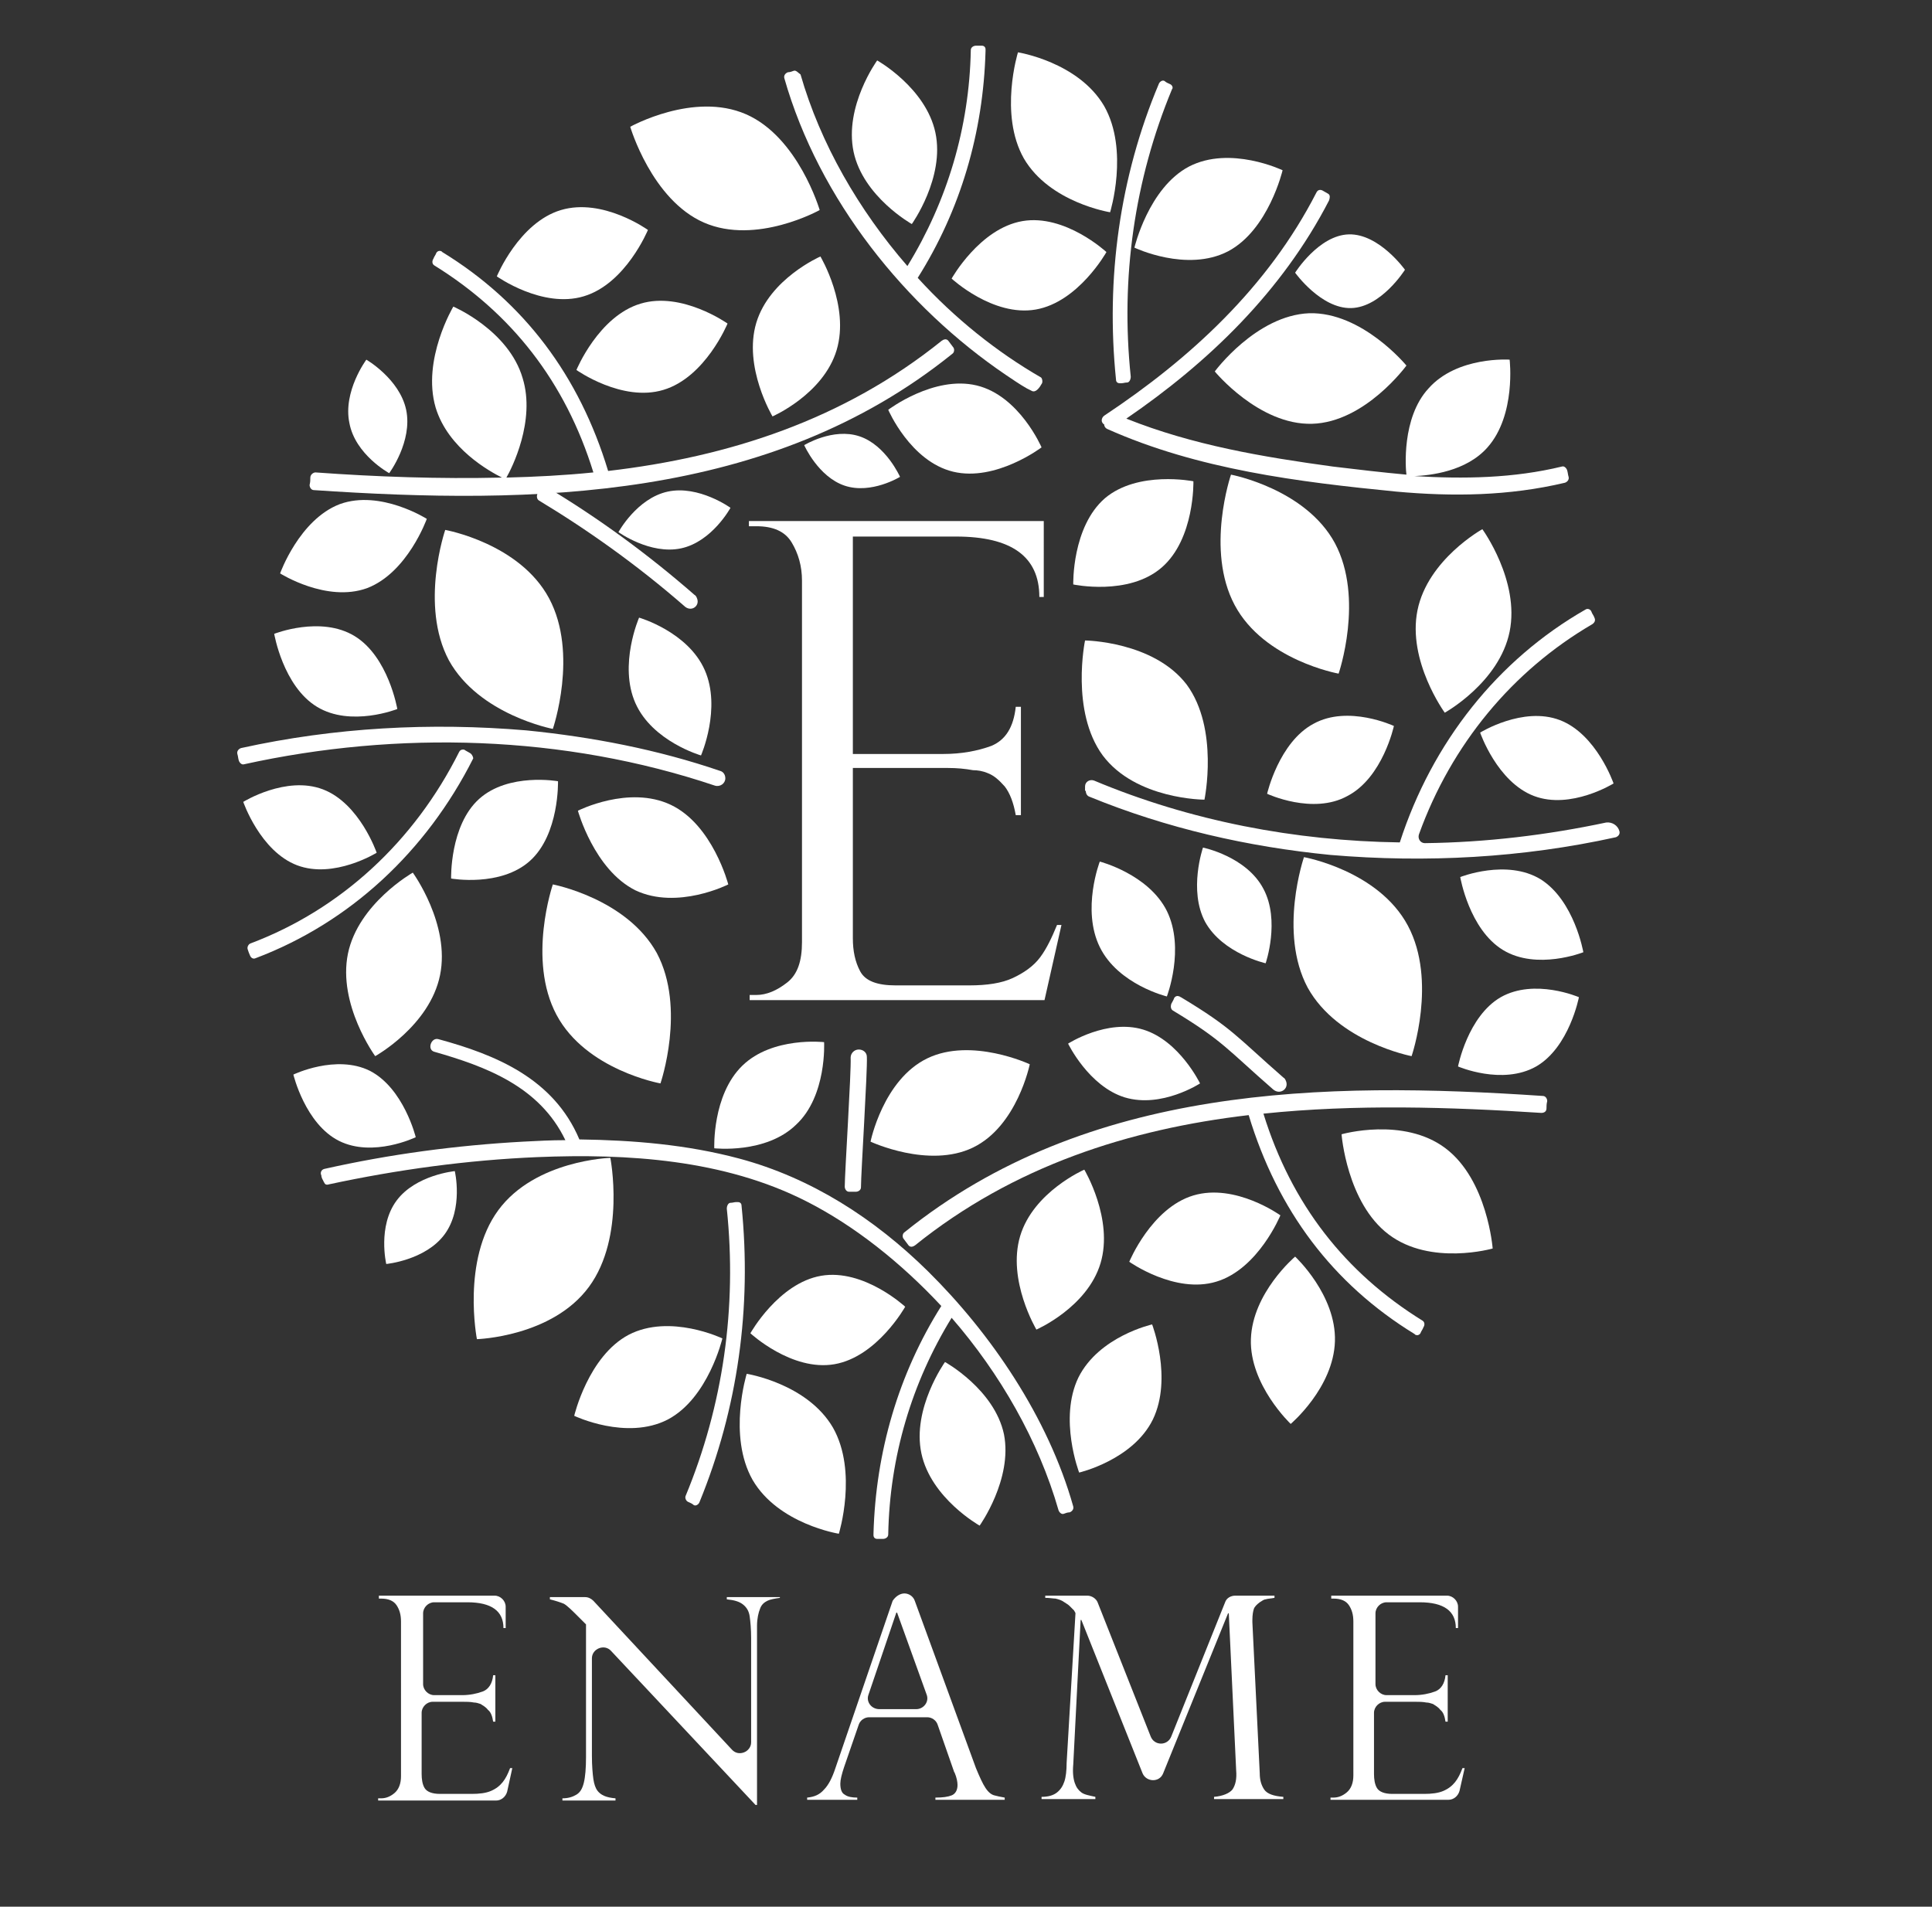
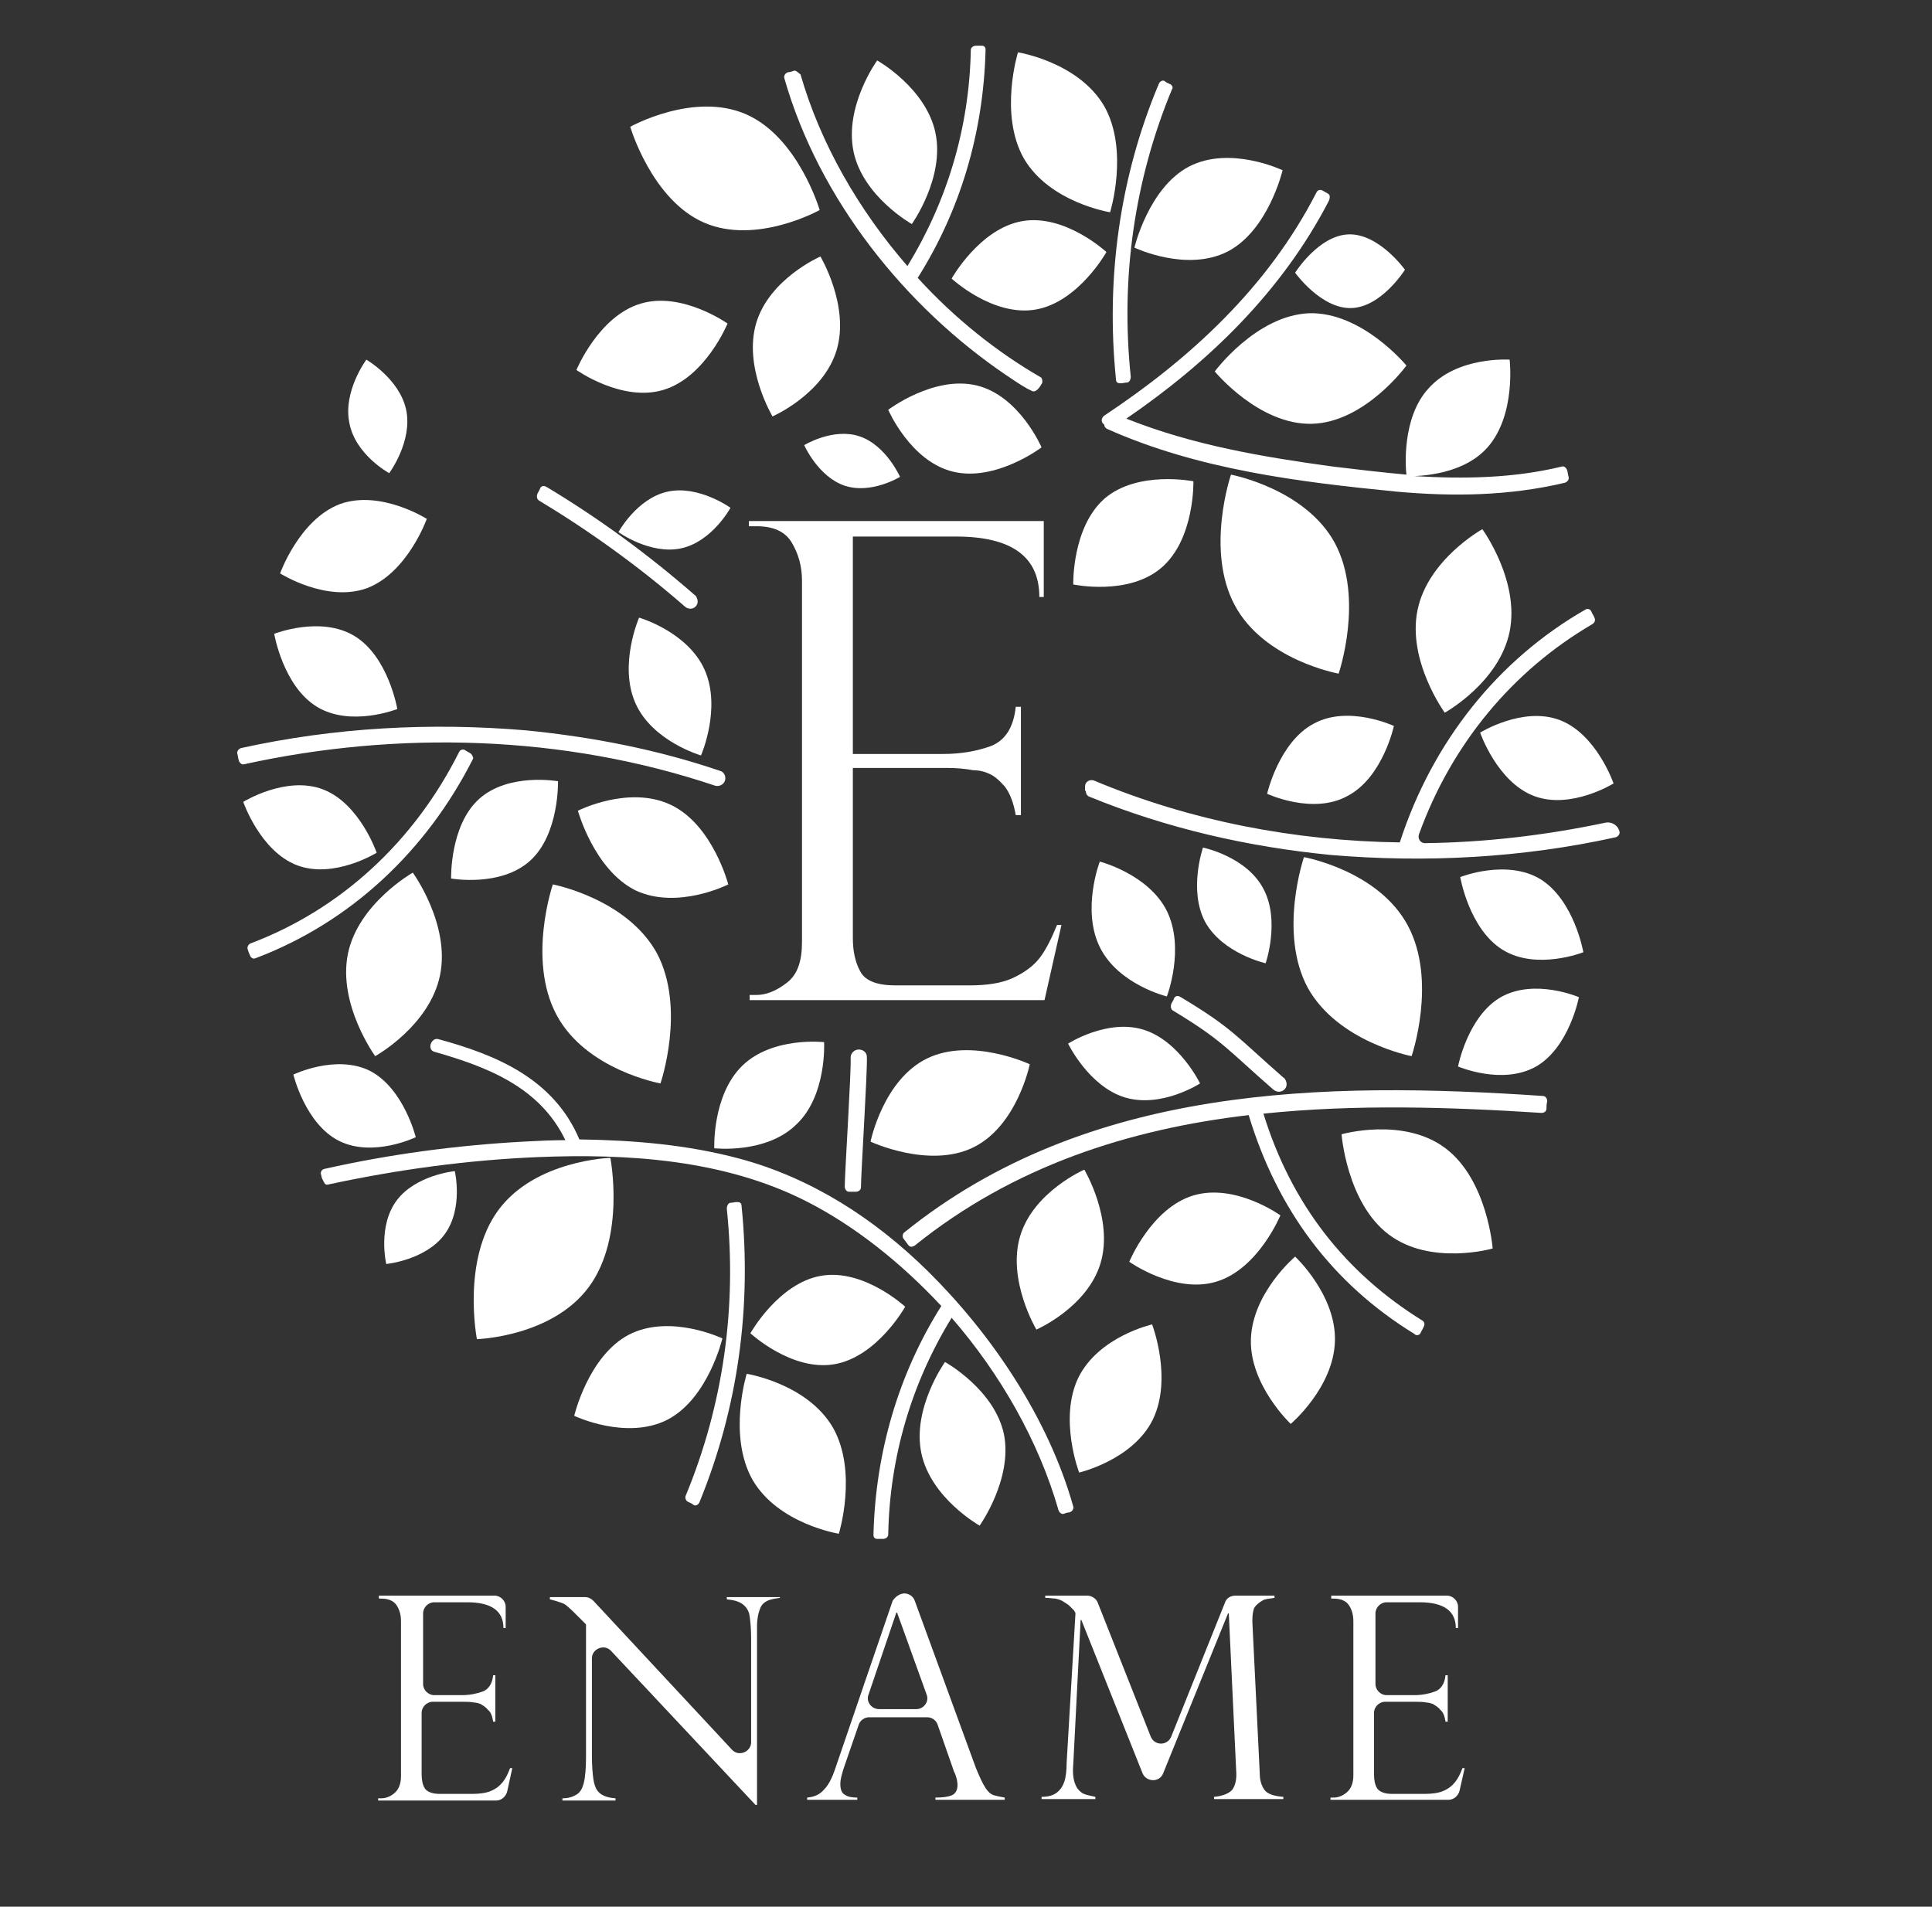
<svg xmlns="http://www.w3.org/2000/svg" xmlns:xlink="http://www.w3.org/1999/xlink" id="Laag_1" x="0px" y="0px" viewBox="0 0 262.1 258.7" style="enable-background:new 0 0 262.1 258.7;" xml:space="preserve">
  <rect x="0" y="0" width="262.1" height="258.7" fill="#333333" stroke="none" />
  <style type="text/css">	.st0{fill:#FFFFFF;}</style>
  <g>
    <path class="st0" d="M107.2,10.5L107.2,10.5C107.2,10.5,107.2,10.5,107.2,10.5C107.2,10.5,107.2,10.5,107.2,10.5z" />
    <path class="st0" d="M113.8,208.1c0,0,2.6-8.4-0.8-14.4c-3.5-6-11.7-7.3-11.7-7.3s-2.6,8.4,0.8,14.4  C105.6,206.8,113.8,208.1,113.8,208.1z" />
    <path class="st0" d="M128.2,184.8c0,0-4.5,6.3-3.2,12.4c1.3,6.1,7.9,9.8,7.9,9.8s4.5-6.3,3.3-12.4  C134.9,188.5,128.2,184.8,128.2,184.8z" />
    <path class="st0" d="M67.6,164.2c-5,6.8-2.9,17.5-2.9,17.5s10.2-0.3,15.2-7.1c5-6.8,2.9-17.5,2.9-17.5S72.6,157.4,67.6,164.2z" />
    <path class="st0" d="M75,120c0,0-3.5,10.2,0.5,17.7c4,7.5,14.1,9.3,14.1,9.3s3.5-10.2-0.5-17.7C85,121.9,75,120,75,120z" />
    <path class="st0" d="M47.2,129.4c-1.4,6.9,3.7,13.9,3.7,13.9s7.4-4.1,8.8-11c1.4-6.9-3.7-13.9-3.7-13.9S48.6,122.6,47.2,129.4z" />
    <path class="st0" d="M91,109.2c-5.7-2.7-12.6,0.8-12.6,0.8s2.2,8,7.8,10.8c5.7,2.7,12.6-0.8,12.6-0.8S96.7,111.9,91,109.2z" />
    <path class="st0" d="M65,108.4c-4,3.6-3.8,10.8-3.8,10.8s6.7,1.2,10.7-2.4c4-3.6,3.8-10.8,3.8-10.8S69,104.8,65,108.4z" />
    <path class="st0" d="M48.1,86.3c-4.6-2.8-10.9-0.3-10.9-0.3s1.2,7.1,5.8,9.9c4.6,2.8,10.9,0.3,10.9,0.3S52.7,89.1,48.1,86.3z" />
    <path class="st0" d="M46.1,68.4c-5.5,2.1-8.1,9.4-8.1,9.4s6.3,4,11.8,2c5.5-2.1,8.1-9.4,8.1-9.4S51.6,66.4,46.1,68.4z" />
    <path class="st0" d="M95.1,102.5c0,0,2.8-6.4,0.5-11.6c-2.3-5.2-8.9-7.1-8.9-7.1s-2.8,6.4-0.5,11.6  C88.5,100.6,95.1,102.5,95.1,102.5z" />
    <path class="st0" d="M162.8,147c0,0-2.8-5.8-7.7-7.3c-4.9-1.5-10.2,1.9-10.2,1.9s2.8,5.8,7.7,7.3C157.6,150.4,162.8,147,162.8,147z  " />
    <path class="st0" d="M171.7,130.7c0,0,2-5.8-0.3-10.1c-2.3-4.4-8.2-5.6-8.2-5.6s-2,5.8,0.3,10.1  C165.9,129.4,171.7,130.7,171.7,130.7z" />
    <path class="st0" d="M90.6,192.6c5.5-2.9,7.4-11,7.4-11s-7.1-3.4-12.7-0.5c-5.5,2.9-7.4,11-7.4,11S85,195.5,90.6,192.6z" />
    <path class="st0" d="M43.8,107.1c-5-1.9-10.8,1.7-10.8,1.7s2.3,6.7,7.3,8.6c5,1.9,10.8-1.7,10.8-1.7S48.8,109,43.8,107.1z" />
    <path class="st0" d="M149.9,67.6c-4.5,3.9-4.3,11.7-4.3,11.7s7.5,1.6,12-2.3c4.5-3.9,4.3-11.7,4.3-11.7S154.4,63.8,149.9,67.6z" />
    <path class="st0" d="M111.8,141.4c0,0-7-0.8-11.1,3.2c-4.1,4-3.8,11.2-3.8,11.2s7,0.8,11.1-3.2  C112.2,148.7,111.8,141.4,111.8,141.4z" />
    <path class="st0" d="M46,154.8c4.6,2.3,10.4-0.5,10.4-0.5s-1.6-6.6-6.2-9c-4.6-2.3-10.4,0.5-10.4,0.5S41.4,152.5,46,154.8z" />
    <path class="st0" d="M52.8,64.2c0,0,3.2-4.3,2.3-8.6c-0.9-4.2-5.4-6.8-5.4-6.8s-3.2,4.3-2.3,8.6C48.2,61.7,52.8,64.2,52.8,64.2z" />
    <path class="st0" d="M61.7,158.9c0,0-5.3,0.5-7.9,4c-2.6,3.5-1.4,8.6-1.4,8.6s5.3-0.5,7.9-4C62.9,164,61.7,158.9,61.7,158.9z" />
    <path class="st0" d="M99.1,68.9c0,0-4.3-3.1-8.5-2.2c-4.2,0.9-6.7,5.5-6.7,5.5s4.3,3.1,8.5,2.2C96.6,73.5,99.1,68.9,99.1,68.9z" />
    <path class="st0" d="M122.1,64.7c0,0-1.9-4.3-5.5-5.5c-3.6-1.2-7.5,1.2-7.5,1.2s1.9,4.3,5.5,5.5C118.2,67.1,122.1,64.7,122.1,64.7z  " />
    <path class="st0" d="M102.6,43.8c-1.8,6,2.2,12.7,2.2,12.7s6.9-3,8.7-9c1.8-6-2.2-12.7-2.2-12.7S104.4,37.8,102.6,43.8z" />
-     <path class="st0" d="M76.1,28.5c-5.7,1.7-8.7,9-8.7,9s6.2,4.4,11.8,2.7c5.7-1.7,8.7-9,8.7-9S81.8,26.8,76.1,28.5z" />
    <path class="st0" d="M95.5,30.2c7.1,3.1,15.7-1.7,15.7-1.7s-2.9-9.9-10-13c-7.1-3.1-15.7,1.7-15.7,1.7S88.4,27.1,95.5,30.2z" />
    <path class="st0" d="M129.1,37.8c0,0,5.6,5.2,11.4,4.2c5.8-1,9.6-7.8,9.6-7.8s-5.6-5.2-11.4-4.2C132.9,31,129.1,37.8,129.1,37.8z" />
    <path class="st0" d="M115.8,20.6c1.3,6.1,7.9,9.8,7.9,9.8s4.5-6.3,3.2-12.4c-1.3-6.1-7.9-9.8-7.9-9.8S114.5,14.4,115.8,20.6z" />
    <path class="st0" d="M86.9,41.2c-5.7,1.7-8.7,9-8.7,9s6.2,4.4,11.8,2.7c5.7-1.7,8.7-9,8.7-9S92.5,39.5,86.9,41.2z" />
    <path class="st0" d="M132.5,52.3c-5.8-1.4-12,3.3-12,3.3s3,7,8.8,8.4c5.8,1.4,12-3.3,12-3.3S138.3,53.7,132.5,52.3z" />
-     <path class="st0" d="M60.4,71.9c0,0-3.5,10.2,0.5,17.7C65,97,75,98.9,75,98.9s3.5-10.2-0.5-17.7C70.5,73.7,60.4,71.9,60.4,71.9z" />
    <path class="st0" d="M164.8,50.4c0,0,6,7.3,13.2,7.1c7.2-0.2,12.8-7.9,12.8-7.9s-6-7.3-13.2-7.1C170.4,42.8,164.8,50.4,164.8,50.4z  " />
    <path class="st0" d="M190.8,64.4c-3.3-0.3-6.7-0.7-10-1.1c-9.5-1.3-19-2.9-28-6.5c11.1-7.6,21.1-17.2,27.5-29.6  c0.1-0.3,0.2-0.7-0.1-0.9c-0.2-0.1-0.5-0.3-0.7-0.4c-0.3-0.2-0.7-0.2-0.9,0.2c-6.6,12.9-17.2,22.6-28.8,30.3  c-0.4,0.3-0.5,0.9,0,1.2c0,0.3,0.2,0.5,0.4,0.6c12.3,5.5,26,7.2,39.2,8.5c7.7,0.7,15.3,0.6,22.9-1.2c0.3-0.1,0.6-0.4,0.5-0.8  c-0.1-0.3-0.1-0.6-0.2-0.9c-0.1-0.3-0.4-0.6-0.7-0.5c-6.6,1.6-13.3,1.7-20,1.3c2.1-0.1,7-0.6,9.9-3.9c3.9-4.4,3-11.9,3-11.9  s-7.1-0.5-11,3.9C190.1,56.7,190.7,63.7,190.8,64.4z" />
    <path class="st0" d="M167,64.4c0,0-3.5,10.2,0.5,17.7c4,7.5,14.1,9.3,14.1,9.3s3.5-10.2-0.5-17.7C177.1,66.3,167,64.4,167,64.4z" />
    <path class="st0" d="M204.8,85.7c1.4-6.9-3.7-13.9-3.7-13.9s-7.4,4.1-8.8,11c-1.4,6.9,3.7,13.9,3.7,13.9S203.4,92.6,204.8,85.7z" />
-     <path class="st0" d="M147.2,86.9c0,0-2,9.6,2.4,15.6c4.5,6,13.8,6,13.8,6s2-9.6-2.4-15.6C156.5,87,147.2,86.9,147.2,86.9z" />
    <path class="st0" d="M171.9,107.7c0,0,6.2,2.9,10.9,0.3c4.8-2.5,6.3-9.5,6.3-9.5s-6.2-2.9-10.9-0.3  C173.5,100.7,171.9,107.7,171.9,107.7z" />
    <path class="st0" d="M209,119.3c-4.6-2.8-10.9-0.3-10.9-0.3s1.2,7.1,5.8,9.9c4.6,2.8,10.9,0.3,10.9,0.3S213.6,122.2,209,119.3z" />
    <path class="st0" d="M149.2,116.9c0,0-2.5,6.5,0,11.6c2.5,5.1,9.1,6.7,9.1,6.7s2.5-6.5,0-11.6C155.8,118.6,149.2,116.9,149.2,116.9  z" />
    <path class="st0" d="M161.3,22.6c-5.5,2.9-7.4,11-7.4,11s7.1,3.4,12.7,0.5c5.5-2.9,7.4-11,7.4-11S166.9,19.7,161.3,22.6z" />
    <path class="st0" d="M183,31.8c-4.1,0.1-7.3,5.2-7.3,5.2s3.5,4.9,7.6,4.8c4.1-0.1,7.3-5.2,7.3-5.2S187.1,31.7,183,31.8z" />
    <path class="st0" d="M211.6,97.7c-5-1.9-10.8,1.7-10.8,1.7s2.3,6.7,7.3,8.6c5,1.9,10.8-1.7,10.8-1.7S216.6,99.6,211.6,97.7z" />
    <path class="st0" d="M125.8,143.6c-6,2.9-7.7,11.3-7.7,11.3s7.9,3.7,13.9,0.8c6-2.9,7.7-11.3,7.7-11.3S131.8,140.7,125.8,143.6z" />
    <path class="st0" d="M138.9,21.5c3.5,6,11.7,7.3,11.7,7.3s2.6-8.4-0.8-14.4c-3.5-6-11.7-7.3-11.7-7.3S135.5,15.5,138.9,21.5z" />
    <path class="st0" d="M138.4,167.7c-1.8,6,2.2,12.7,2.2,12.7s6.9-3,8.7-9c1.8-6-2.2-12.7-2.2-12.7S140.2,161.7,138.4,167.7z" />
    <path class="st0" d="M214.2,135.3c0,0-6-2.6-10.6,0c-4.5,2.6-5.8,9.4-5.8,9.4s6,2.6,10.6,0C212.9,142.1,214.2,135.3,214.2,135.3z" />
    <path class="st0" d="M175.1,193.2c0,0,5.8-4.9,6-11.2c0.2-6.3-5.4-11.5-5.4-11.5s-5.8,4.9-6,11.2  C169.5,187.9,175.1,193.2,175.1,193.2z" />
    <path class="st0" d="M202.5,169.4c0,0-0.7-9.3-6.4-13.6c-5.7-4.3-14.1-1.9-14.1-1.9s0.7,9.3,6.4,13.6  C194.1,171.8,202.5,169.4,202.5,169.4z" />
    <path class="st0" d="M146.3,186.9c-2.7,5.6,0.1,12.9,0.1,12.9s7.3-1.7,10-7.2c2.7-5.6-0.1-12.9-0.1-12.9S149.1,181.3,146.3,186.9z" />
    <path class="st0" d="M111.4,173.1c-5.8,1-9.6,7.8-9.6,7.8s5.6,5.2,11.4,4.2c5.8-1,9.6-7.8,9.6-7.8S117.2,172.1,111.4,173.1z" />
    <path class="st0" d="M161.9,162.2c-5.7,1.7-8.7,9-8.7,9s6.2,4.4,11.8,2.7c5.7-1.7,8.7-9,8.7-9S167.6,160.5,161.9,162.2z" />
    <path class="st0" d="M191.5,143.3c0,0,3.5-10.2-0.5-17.7c-4-7.5-14.1-9.3-14.1-9.3s-3.5,10.2,0.5,17.7  C181.5,141.4,191.5,143.3,191.5,143.3z" />
    <path class="st0" d="M63.8,102.2c-0.2-0.1-0.5-0.3-0.7-0.4c-0.1-0.1-0.2-0.1-0.3-0.1c-0.2,0-0.4,0.1-0.5,0.3  c-6.1,12.2-16.1,21.4-28.3,26c-0.3,0.1-0.5,0.5-0.4,0.8c0.1,0.3,0.2,0.6,0.3,0.8c0.1,0.3,0.4,0.6,0.8,0.4  c12.7-4.8,23.1-14.4,29.5-27.1C64.2,102.8,64.1,102.4,63.8,102.2z" />
    <path class="st0" d="M100.6,163.6c0-0.4-0.3-0.5-0.5-0.5c-0.1,0-0.1,0-0.2,0c-0.3,0-0.5,0.1-0.8,0.1c-0.3,0-0.5,0.4-0.5,0.8  c1.4,13.4-0.5,26.7-5.6,39c-0.1,0.3,0.1,0.7,0.4,0.8c0.2,0.1,0.5,0.2,0.7,0.4c0.3,0.2,0.7-0.1,0.8-0.4  C100.1,191.1,102,177.4,100.6,163.6z" />
-     <path class="st0" d="M42.1,64.8c0,0.3,0,0.6-0.1,1c0,0.3,0.2,0.7,0.6,0.7c29.7,2,61.8,1.5,86.6-18.5c0.3-0.2,0.3-0.7,0.1-0.9  c-0.2-0.3-0.4-0.5-0.6-0.8c-0.2-0.3-0.5-0.3-0.7-0.2c-0.1,0-0.1,0.1-0.2,0.1C114.4,57,98.8,62,82.5,63.9C78.6,51,71.1,41,60,34.2  c0,0-0.1-0.1-0.1-0.1c-0.2-0.1-0.5-0.1-0.7,0.2c-0.1,0.3-0.3,0.5-0.4,0.8c-0.2,0.3-0.2,0.7,0.1,0.9c10.5,6.5,17.8,15.8,21.6,28.1  c-3.9,0.4-7.9,0.6-11.8,0.7c0.7-1.2,4-7.7,2.2-13.5c-1.9-6.5-9.4-9.7-9.4-9.7s-4.3,7.2-2.4,13.7c1.7,5.6,7.4,8.7,9,9.5  c-8.5,0.2-17-0.1-25.3-0.7C42.5,64.1,42.1,64.4,42.1,64.8z" />
    <path class="st0" d="M107.7,9.6c-0.3,0.1-0.5,0.2-0.8,0.2c-0.3,0.1-0.6,0.4-0.5,0.8c4.7,16.5,16.5,31.1,30.1,40.3  c0.6,0.4,1.9,1.3,2.8,1.8c0.2,0.1,0.4,0.2,0.6,0.3c0.3,0.2,0.6,0.1,0.9-0.2c0.2-0.2,0.4-0.5,0.5-0.7c0.2-0.2,0.1-0.8-0.1-0.9  c-5.9-3.4-11.7-8-16.7-13.5c5.8-9.2,8.9-19.7,9.2-30.8c0-0.1,0-0.1,0-0.2c0-0.3-0.2-0.5-0.5-0.5c-0.3,0-0.5,0-0.8,0  c-0.3,0-0.7,0.2-0.7,0.6c-0.2,10.5-3.2,20.5-8.6,29.3c-6.6-7.6-11.8-16.6-14.5-26C108.3,9.9,108,9.5,107.7,9.6z M107.2,10.5  C107.2,10.5,107.2,10.5,107.2,10.5C107.2,10.5,107.2,10.5,107.2,10.5L107.2,10.5z" />
    <path class="st0" d="M158.7,11.4c-0.2-0.1-0.5-0.2-0.7-0.4c-0.3-0.2-0.7,0.1-0.8,0.4c-5.3,12.6-7.2,26.4-5.8,40.1  c0,0.4,0.3,0.5,0.5,0.5c0.1,0,0.1,0,0.2,0c0.3,0,0.5-0.1,0.8-0.1c0.3,0,0.5-0.4,0.5-0.8c-1.4-13.4,0.5-26.7,5.6-39  C159.2,11.9,159,11.5,158.7,11.4z" />
    <path class="st0" d="M209.8,150.4c0-0.3,0-0.6,0.1-1c0-0.3-0.2-0.7-0.6-0.7c-29.7-2-61.8-1.5-86.6,18.5c-0.3,0.2-0.3,0.7-0.1,0.9  c0.2,0.3,0.4,0.5,0.6,0.8c0.2,0.3,0.5,0.3,0.7,0.2c0.1,0,0.1-0.1,0.2-0.1c13.4-10.8,29.1-15.8,45.3-17.7  c3.9,12.9,11.4,22.9,22.5,29.7c0,0,0.1,0.1,0.1,0.1c0.2,0.1,0.5,0.1,0.7-0.2c0.1-0.3,0.3-0.5,0.4-0.8c0.2-0.3,0.2-0.7-0.1-0.9  c-10.5-6.5-17.8-15.8-21.6-28.1c12.5-1.3,25.3-0.9,37.7-0.1C209.5,151,209.8,150.8,209.8,150.4z" />
    <path class="st0" d="M43.9,160.3c0,0.1,0.1,0.1,0.1,0.2c0.1,0.2,0.3,0.3,0.6,0.2c9.3-2,18.8-3.3,28.3-3.7c12.2-0.5,25.3,0.3,36.5,6  c6.5,3.3,12.8,8.3,18.3,14.2c0,0,0,0,0,0c-5.8,9.2-8.9,19.8-9.2,30.9c0,0.1,0,0.1,0,0.2c0,0.3,0.2,0.5,0.5,0.5c0.3,0,0.5,0,0.8,0  c0.3,0,0.7-0.2,0.7-0.6c0.2-10.6,3.2-20.6,8.6-29.4c6.6,7.6,11.8,16.7,14.5,26.1c0.1,0.3,0.4,0.6,0.7,0.5c0.3-0.1,0.5-0.2,0.8-0.2  c0.3-0.1,0.6-0.4,0.5-0.8c-3.4-12.1-11.2-23.5-19.7-31.9c-7.3-7.2-15.9-12.7-25.6-15.3c-7.1-1.9-14.4-2.5-21.7-2.6  c-3.5-8.3-11.4-11.5-19.1-13.6c-1-0.3-1.6,1.4-0.6,1.7c7,2,14.3,4.7,17.8,12c-1.9,0-3.8,0.1-5.7,0.2c-9.1,0.5-18.1,1.7-27,3.7  c-0.4,0.1-0.6,0.5-0.4,0.9C43.6,159.8,43.8,160.1,43.9,160.3z" />
    <g>
      <path class="st0" d="M147.3,107.3c0,0.4,0.2,0.7,0.5,0.8c10.5,4.3,21.5,6.8,32.7,7.9c13,1.1,26,0.4,38.7-2.4   c0.3-0.1,0.6-0.4,0.5-0.8c0,0,0,0,0,0c-0.2-0.8-1-1.3-1.8-1.2c-8,1.7-16.3,2.7-24.6,2.8c-0.6,0-1-0.6-0.8-1.2   c4.4-12.2,12.7-22.2,23.5-28.5c0.3-0.2,0.5-0.5,0.3-0.9c-0.1-0.3-0.3-0.5-0.4-0.8c-0.1-0.3-0.5-0.5-0.8-0.3   c-11.9,6.8-20.8,18-25.2,31.6c0,0,0,0,0,0c-14.2-0.2-28.4-2.9-41.5-8.4c-0.6-0.2-1.2,0.2-1.2,0.8V107.3z" />
    </g>
    <g>
      <path class="st0" d="M116.5,142.4c-0.6,0-1.1,0.5-1.1,1.1c0.1,1.8-0.8,15.7-0.8,17.5c0,0.3,0.2,0.7,0.6,0.7c0.3,0,0.6,0,0.9,0   c0.3,0,0.7-0.2,0.7-0.6c0-1.9,0.9-15.9,0.8-17.7C117.6,142.8,117.1,142.4,116.5,142.4L116.5,142.4z" />
      <path class="st0" d="M32.4,103.2c0.1,0.3,0.4,0.6,0.7,0.5c20.9-4.6,43.4-4,63.9,2.9c0.7,0.2,1.4-0.3,1.4-1v0c0-0.5-0.3-0.9-0.7-1   c-8.5-2.9-17.3-4.6-26.3-5.5c-13-1.1-26-0.4-38.7,2.4c-0.3,0.1-0.6,0.4-0.5,0.8C32.3,102.6,32.3,102.9,32.4,103.2z" />
      <path class="st0" d="M94.6,81.3L94.6,81.3c-0.1-0.3-0.2-0.5-0.4-0.6c-6.3-5.5-13-10.4-20-14.6c-0.1,0-0.1-0.1-0.2-0.1   c-0.2-0.1-0.5-0.1-0.7,0.2c-0.1,0.3-0.3,0.6-0.4,0.8c-0.1,0.3-0.1,0.7,0.2,0.9c6.8,4.1,13.5,8.9,19.7,14.3   C93.7,83.1,94.9,82.3,94.6,81.3z" />
      <path class="st0" d="M174.5,146.8L174.5,146.8c-0.1-0.3-0.2-0.5-0.4-0.6c-6.3-5.5-6.9-6.7-13.9-10.9c-0.1,0-0.1-0.1-0.2-0.1   c-0.2-0.1-0.5-0.1-0.7,0.2c-0.1,0.3-0.3,0.6-0.4,0.8c-0.1,0.3-0.1,0.7,0.2,0.9c6.8,4.1,7.4,5.3,13.6,10.7   C173.6,148.6,174.8,147.8,174.5,146.8z" />
    </g>
  </g>
  <g>
    <defs>
      <path id="SVGID_1_" d="M101.6,71.5v-0.8h40V81h-0.6c0-5.5-3.8-8.2-11.3-8.2h-14v29.5h12.3c2.4,0,4.6-0.4,6.5-1.1   c1.9-0.8,3-2.5,3.3-5.3h0.7v14.7h-0.7c-0.3-1.7-0.8-3-1.5-3.9c-0.8-0.9-1.5-1.5-2.3-1.8c-0.7-0.3-1.4-0.4-2-0.4   c-1.1-0.2-2.2-0.3-3.4-0.3h-12.9v23.1c0,1.7,0.3,3.2,1,4.5c0.7,1.3,2.3,1.9,4.8,1.9h10c2.4,0,4.4-0.3,5.9-1   c1.5-0.7,2.8-1.6,3.7-2.8c0.9-1.2,1.6-2.7,2.3-4.4h0.6l-2.3,10.2h-40V135h0.9c1.4,0,2.8-0.6,4.2-1.7c1.4-1.1,2-2.9,2-5.5v-49   c0-2-0.5-3.7-1.4-5.2c-0.9-1.5-2.5-2.2-4.8-2.2H101.6z" />
    </defs>
    <use xlink:href="#SVGID_1_" style="overflow:visible;fill:#FFFFFF;" />
    <clipPath id="SVGID_00000009551481088850973520000004196055313684136108_">
      <use xlink:href="#SVGID_1_" style="overflow:visible;" />
    </clipPath>
  </g>
  <g>
    <path class="st0" d="M51.4,216.8v-0.3h15.7c0.8,0,1.5,0.7,1.5,1.5v2.9h-0.3c0-2.3-1.6-3.5-4.9-3.5h-4.5c-0.8,0-1.5,0.7-1.5,1.5v9.6  c0,0.8,0.7,1.5,1.5,1.5h3.8c1,0,2-0.2,2.8-0.5c0.8-0.3,1.3-1.1,1.4-2.2h0.3v6.3h-0.3c-0.1-0.7-0.3-1.3-0.7-1.6  c-0.3-0.4-0.7-0.6-1-0.8c-0.3-0.1-0.6-0.2-0.9-0.2c-0.5-0.1-1-0.1-1.5-0.1h-4.1c-0.8,0-1.5,0.7-1.5,1.5v8.3c0,0.7,0.1,1.4,0.4,1.9  s1,0.8,2.1,0.8h4.3c1,0,1.9-0.1,2.6-0.4c0.7-0.3,1.2-0.7,1.6-1.2c0.4-0.5,0.7-1.1,1-1.9h0.3l-0.7,3.2c-0.2,0.7-0.8,1.2-1.5,1.2h-16  v-0.3h0.4c0.6,0,1.2-0.2,1.8-0.7c0.6-0.5,0.9-1.3,0.9-2.3V220c0-0.9-0.2-1.6-0.6-2.2c-0.4-0.6-1.1-0.9-2.1-0.9H51.4z" />
    <path class="st0" d="M105.8,216.5v0.3c-0.7,0.1-1.3,0.2-1.7,0.4c-0.4,0.2-0.8,0.5-1,1.1c-0.2,0.5-0.4,1.3-0.4,2.3v24.3h-0.2  L82.9,224c-0.9-1-2.6-0.3-2.6,1v13.2c0,1.4,0.1,2.5,0.2,3.2c0.1,0.7,0.3,1.2,0.5,1.5c0.5,0.7,1.3,1,2.5,1.1v0.3h-7.2v-0.3  c0.8,0,1.4-0.2,1.9-0.5c0.5-0.3,0.8-0.8,1-1.6c0.2-0.8,0.3-2,0.3-3.5v-18l-1-1c-0.9-0.9-1.5-1.5-2-1.8c-0.5-0.2-1.1-0.4-1.9-0.6  v-0.3h4.8c0.4,0,0.8,0.2,1.1,0.5l18.8,20.2c0.9,1,2.6,0.3,2.6-1v-14.1c0-1.3-0.1-2.3-0.2-3c-0.1-0.7-0.4-1.2-0.9-1.6  c-0.5-0.4-1.2-0.6-2.2-0.7v-0.3H105.8z" />
    <path class="st0" d="M122.7,216.2c0.6,0,1.2,0.4,1.4,1l8.3,22.7c0.5,1.2,0.9,2.1,1.3,2.7c0.4,0.6,0.8,0.9,1.2,1  c0.4,0.1,0.8,0.2,1.4,0.3v0.3h-9.4v-0.3c1,0,1.7-0.1,2.2-0.3c0.5-0.2,0.8-0.7,0.8-1.4c0-0.4-0.1-1-0.4-1.7  c-0.1-0.1-0.1-0.2-0.1-0.2l-2.2-6.3c-0.2-0.6-0.8-1-1.4-1h-7.9c-0.6,0-1.2,0.4-1.4,1l-2,5.8c-0.3,0.9-0.5,1.7-0.5,2.2  c0,0.8,0.2,1.3,0.6,1.5c0.4,0.3,1,0.4,1.7,0.4v0.3h-6.8v-0.3c1-0.1,1.7-0.4,2.3-1.1c0.6-0.6,1.1-1.6,1.5-2.8l7.8-22.8  C121.5,216.6,122.1,216.2,122.7,216.2L122.7,216.2z M119.3,231.9h5c1,0,1.8-1,1.4-2l-4-11.1h-0.1l-3.8,11.2  C117.5,230.9,118.2,231.9,119.3,231.9z" />
    <path class="st0" d="M172.9,216.5v0.3c-0.5,0.1-0.9,0.1-1.2,0.2c-0.2,0-0.5,0.2-0.8,0.4c-0.4,0.3-0.7,0.6-0.8,0.9  c-0.1,0.3-0.2,0.8-0.2,1.5c0,0.1,0,0.2,0,0.3l1,20.5c0,0.9,0.2,1.6,0.6,2.2c0.4,0.6,1.3,0.9,2.6,1v0.3h-9.4v-0.3  c1.2-0.1,2.1-0.5,2.5-1c0.4-0.6,0.6-1.4,0.5-2.6l-1-21.3h-0.1l-8.8,21.7c-0.5,1.3-2.3,1.2-2.8,0l-8.3-20.8h-0.1l-1,19.6  c-0.1,1.1,0,1.9,0.2,2.5c0.2,0.6,0.5,1,0.9,1.3c0.4,0.3,1,0.4,1.9,0.6v0.3h-7.3v-0.3c0.9,0,1.6-0.2,2.1-0.6c0.5-0.4,0.8-0.9,1-1.5  c0.2-0.6,0.3-1.5,0.3-2.5l1.2-20.3c0-0.1-0.1-0.2-0.2-0.4c-0.2-0.2-0.4-0.4-0.6-0.6c-0.2-0.2-0.4-0.3-0.7-0.5  c-0.4-0.3-0.8-0.4-1.2-0.5c-0.3,0-0.8-0.1-1.4-0.1v-0.3h5.7c0.6,0,1.2,0.4,1.4,0.9l7.2,18.2c0.5,1.3,2.3,1.3,2.8,0l7.3-18.2  c0.2-0.6,0.8-0.9,1.4-0.9H172.9z" />
    <path class="st0" d="M180.6,216.8v-0.3h15.7c0.8,0,1.5,0.7,1.5,1.5v2.9h-0.3c0-2.3-1.6-3.5-4.9-3.5h-4.5c-0.8,0-1.5,0.7-1.5,1.5  v9.6c0,0.8,0.7,1.5,1.5,1.5h3.8c1,0,2-0.2,2.8-0.5c0.8-0.3,1.3-1.1,1.4-2.2h0.3v6.3h-0.3c-0.1-0.7-0.3-1.3-0.7-1.6  c-0.3-0.4-0.7-0.6-1-0.8c-0.3-0.1-0.6-0.2-0.9-0.2c-0.5-0.1-1-0.1-1.5-0.1h-4.1c-0.8,0-1.5,0.7-1.5,1.5v8.3c0,0.7,0.1,1.4,0.4,1.9  c0.3,0.5,1,0.8,2.1,0.8h4.3c1,0,1.9-0.1,2.6-0.4c0.7-0.3,1.2-0.7,1.6-1.2c0.4-0.5,0.7-1.1,1-1.9h0.3L198,243  c-0.2,0.7-0.8,1.2-1.5,1.2h-16v-0.3h0.4c0.6,0,1.2-0.2,1.8-0.7c0.6-0.5,0.9-1.3,0.9-2.3V220c0-0.9-0.2-1.6-0.6-2.2  c-0.4-0.6-1.1-0.9-2.1-0.9H180.6z" />
  </g>
</svg>